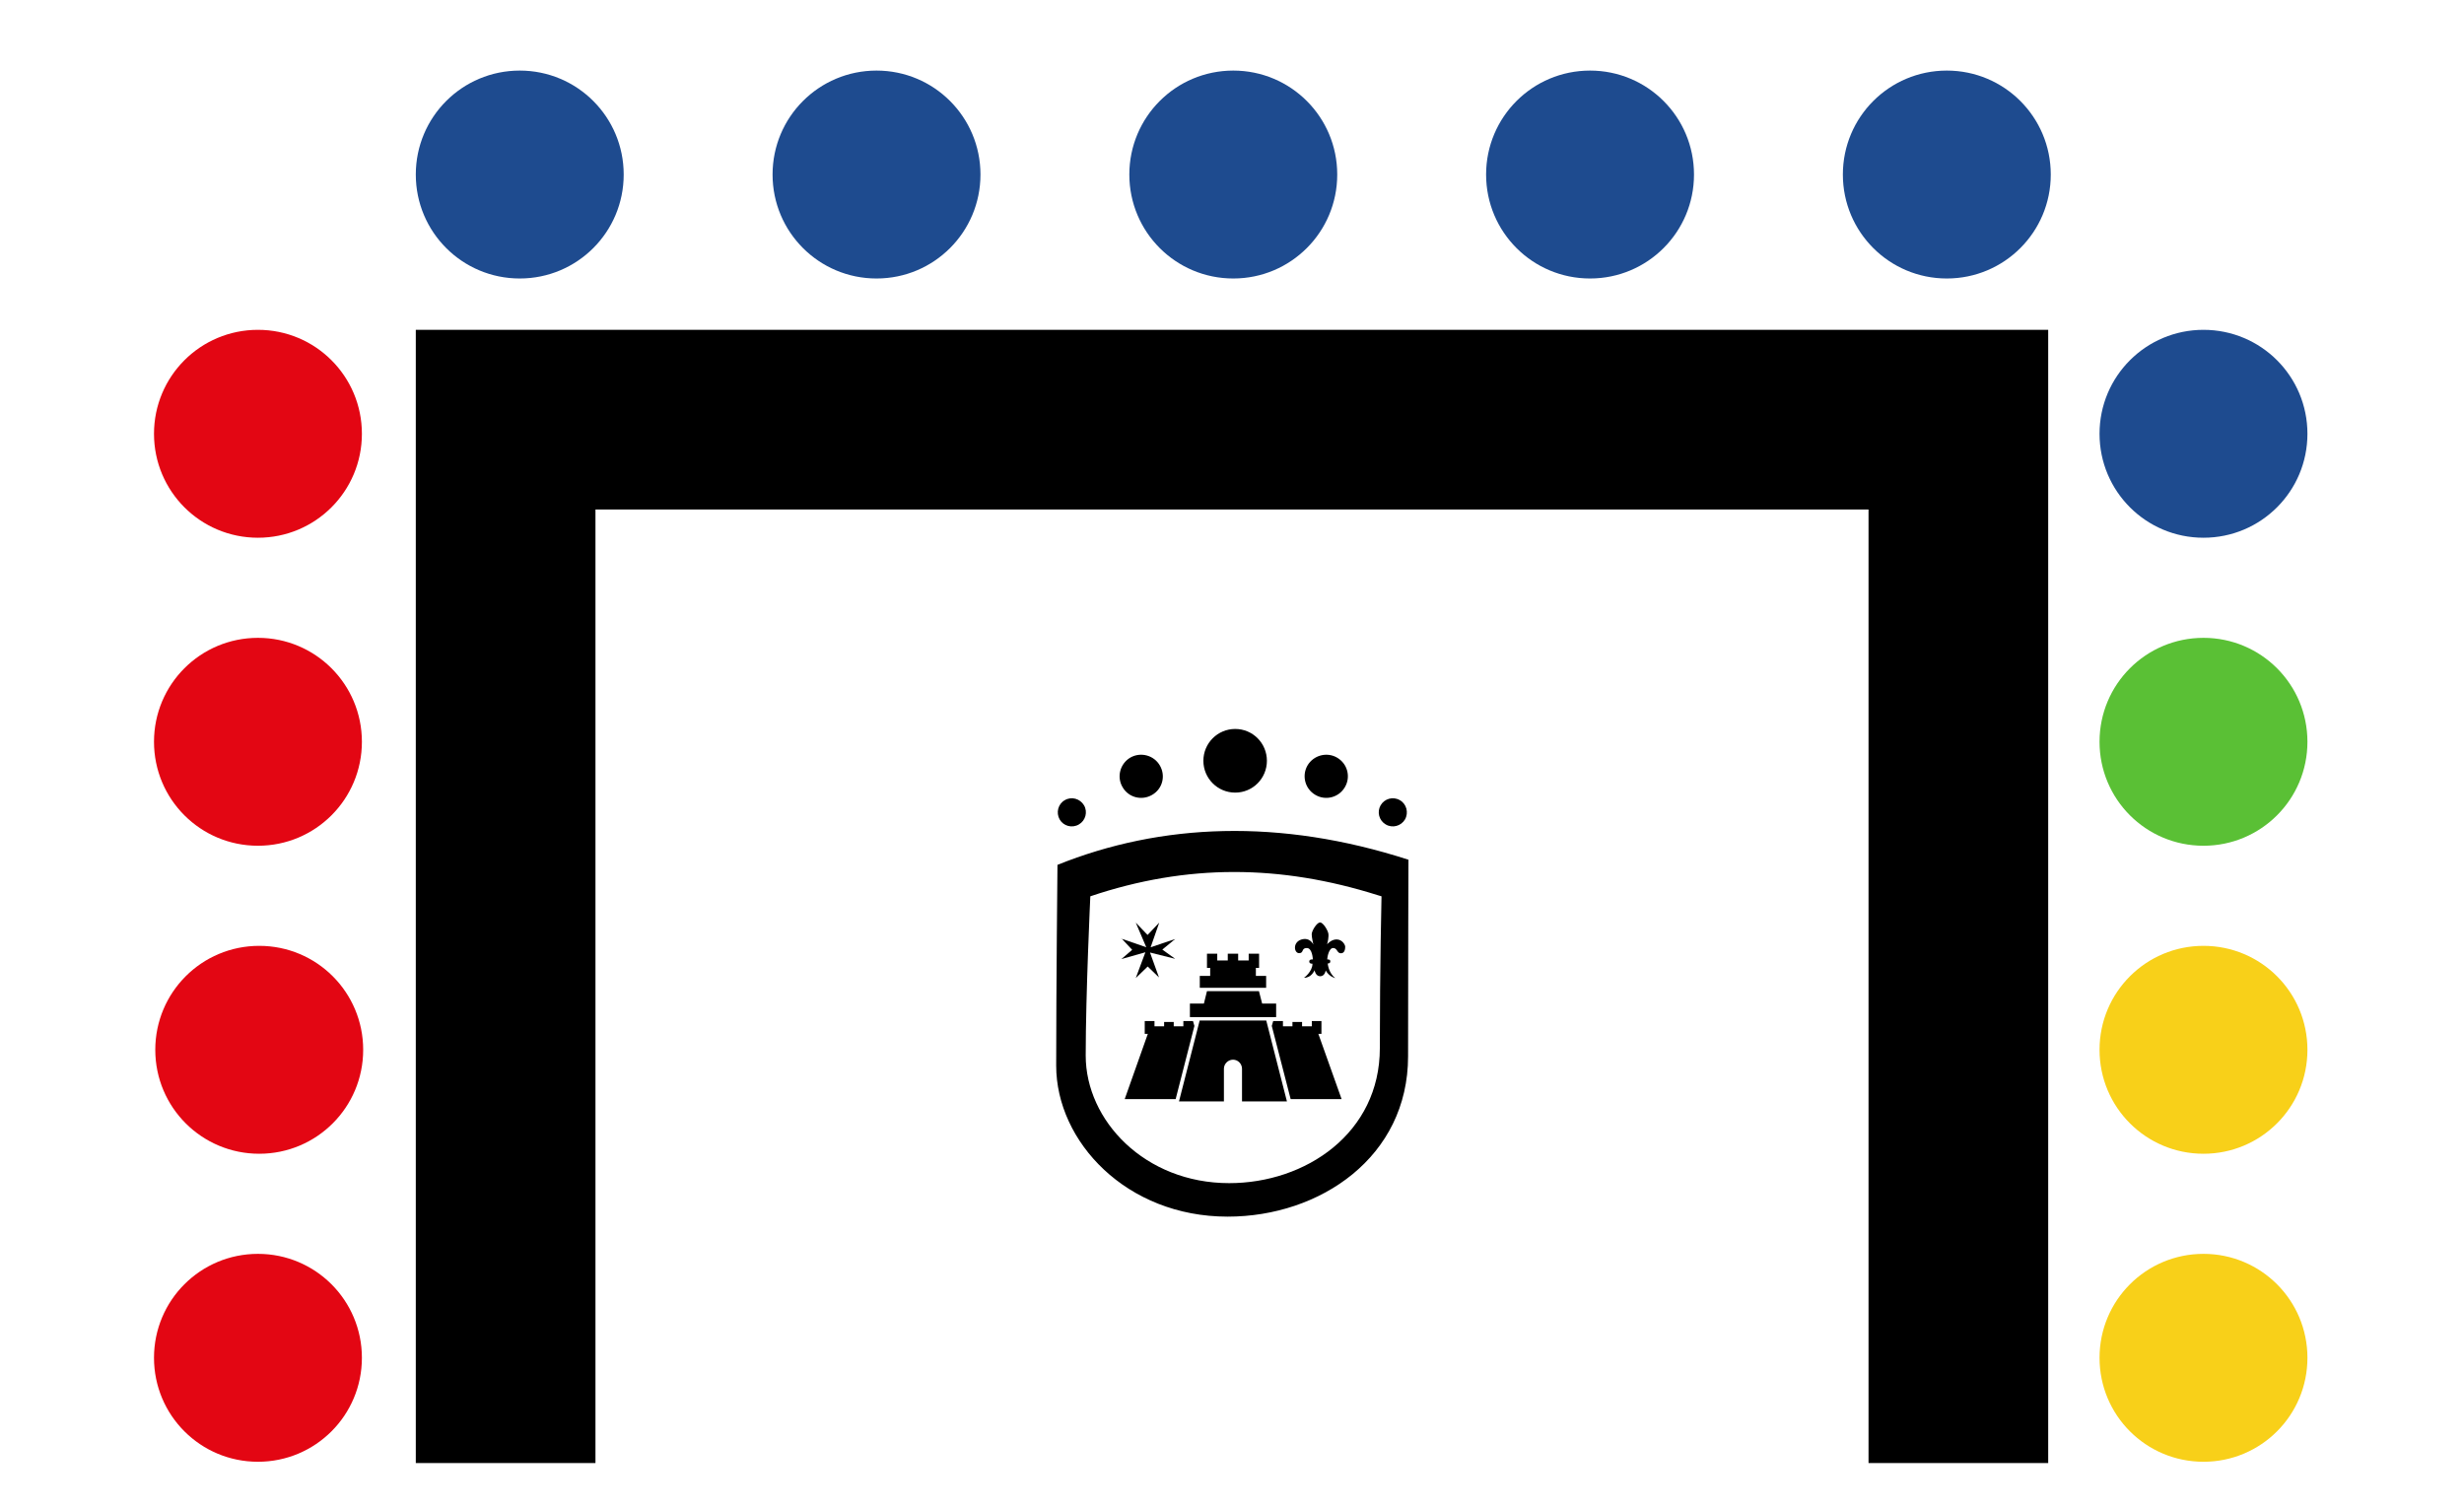
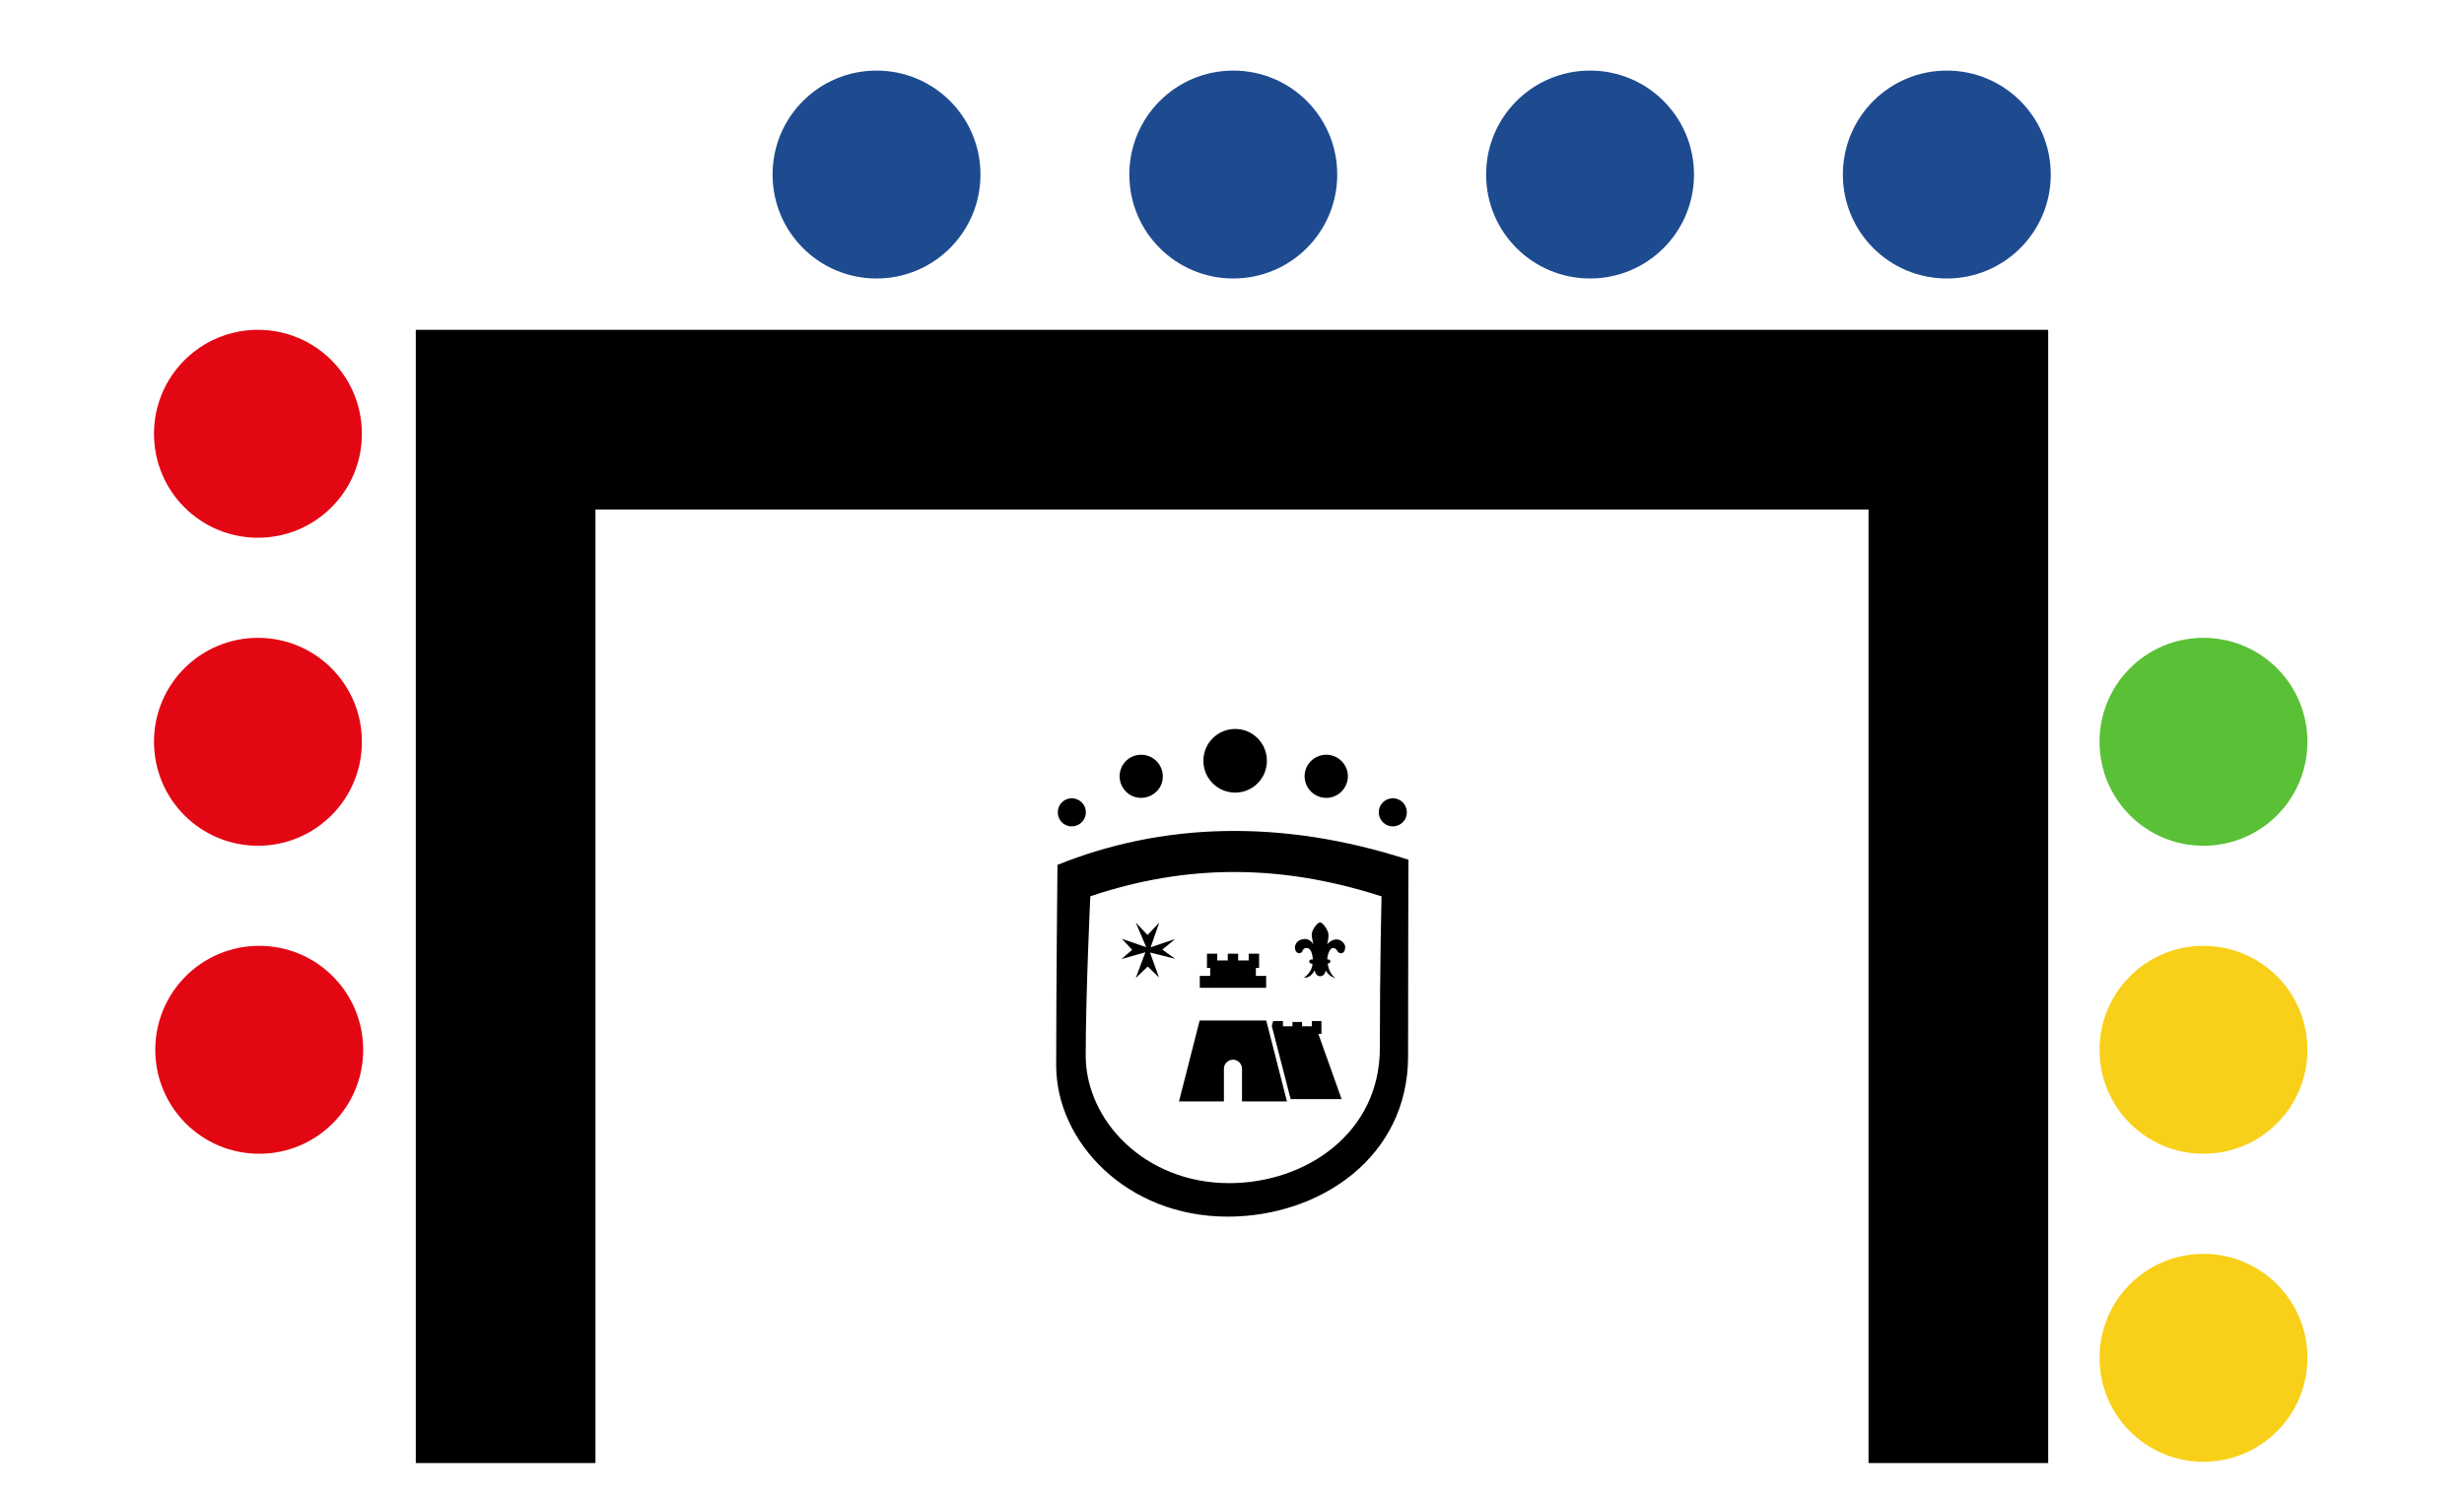
<svg xmlns="http://www.w3.org/2000/svg" version="1.2" viewBox="0 0 1920 1176" width="1920" height="1176">
  <title>Proyecto nuevo</title>
  <style>
		.s0 { fill: #000000 } 
		.s1 { fill: #1e4b8f } 
		.s2 { fill: #f8d019 } 
		.s3 { fill: #5ac035 } 
		.s4 { fill: #e30613 } 
	</style>
  <path id="Forma 1" class="s0" d="m1596 257v883h-140v-743h-992v743h-140v-883z" />
  <path id="Forma 2 copy 2" class="s1" d="m1239 217c-44.8 0-81-36.2-81-81 0-44.8 36.2-81 81-81 44.8 0 81 36.2 81 81 0 44.8-36.2 81-81 81z" />
  <path id="Forma 2 copy 3" class="s1" d="m1517 217c-44.8 0-81-36.2-81-81 0-44.8 36.2-81 81-81 44.8 0 81 36.2 81 81 0 44.8-36.2 81-81 81z" />
-   <path id="Forma 2 copy 7" class="s1" d="m1717 419c-44.8 0-81-36.2-81-81 0-44.8 36.2-81 81-81 44.8 0 81 36.2 81 81 0 44.8-36.2 81-81 81z" />
  <path id="Forma 2 copy 8" class="s2" d="m1717 1139c-44.8 0-81-36.2-81-81 0-44.8 36.2-81 81-81 44.8 0 81 36.2 81 81 0 44.8-36.2 81-81 81z" />
  <path id="Forma 2 copy 9" class="s2" d="m1717 899c-44.8 0-81-36.2-81-81 0-44.8 36.2-81 81-81 44.8 0 81 36.2 81 81 0 44.8-36.2 81-81 81z" />
  <path id="Forma 2 copy 10" class="s3" d="m1717 659c-44.8 0-81-36.2-81-81 0-44.8 36.2-81 81-81 44.8 0 81 36.2 81 81 0 44.8-36.2 81-81 81z" />
  <path id="Forma 2 copy 11" class="s4" d="m201 419c-44.8 0-81-36.2-81-81 0-44.8 36.2-81 81-81 44.8 0 81 36.2 81 81 0 44.8-36.2 81-81 81z" />
-   <path id="Forma 2 copy 12" class="s4" d="m201 1139c-44.8 0-81-36.2-81-81 0-44.8 36.2-81 81-81 44.8 0 81 36.2 81 81 0 44.8-36.2 81-81 81z" />
  <path id="Forma 2 copy 13" class="s4" d="m202 899c-44.8 0-81-36.2-81-81 0-44.8 36.2-81 81-81 44.8 0 81 36.2 81 81 0 44.8-36.2 81-81 81z" />
  <path id="Forma 2 copy 14" class="s4" d="m201 659c-44.8 0-81-36.2-81-81 0-44.8 36.2-81 81-81 44.8 0 81 36.2 81 81 0 44.8-36.2 81-81 81z" />
  <path id="Forma 2 copy 4" class="s1" d="m961 217c-44.8 0-81-36.2-81-81 0-44.8 36.2-81 81-81 44.8 0 81 36.2 81 81 0 44.8-36.2 81-81 81z" />
  <path id="Forma 2 copy 5" class="s1" d="m683 217c-44.8 0-81-36.2-81-81 0-44.8 36.2-81 81-81 44.8 0 81 36.2 81 81 0 44.8-36.2 81-81 81z" />
-   <path id="Forma 2 copy 6" class="s1" d="m405 217c-44.8 0-81-36.2-81-81 0-44.8 36.2-81 81-81 44.8 0 81 36.2 81 81 0 44.8-36.2 81-81 81z" />
  <g id="&lt;Group&gt;">
    <path id="&lt;Path&gt;" class="s0" d="m962.5 617.6c-13.7 0-24.8-11.1-24.8-24.8 0-13.7 11.1-24.8 24.8-24.8 13.7 0 24.7 11.1 24.7 24.8 0 13.7-11 24.8-24.7 24.8z" />
    <path id="&lt;Path&gt;" class="s0" d="m1048 613.3c-4.7 8.1-15 10.8-23 6.1-8-4.6-10.8-14.8-6.2-22.9 4.7-8 15-10.8 23-6.2 8.2 4.7 10.9 15 6.2 23z" />
    <path id="&lt;Path&gt;" class="s0" d="m1094.8 638.5c-3.1 5.2-9.8 7-15 3.9-5.2-3-7-9.7-4-14.9 3-5.2 9.7-7.1 15-4 5.2 2.9 7 9.7 4 15z" />
    <path id="&lt;Path&gt;" class="s0" d="m874.7 613.3c-4.7-8-1.9-18.3 6.1-23 8.1-4.6 18.4-1.8 23 6.2 4.7 8.1 2 18.3-6.1 22.9-8.1 4.7-18.4 2-23-6.1z" />
    <path id="&lt;Path&gt;" class="s0" d="m825.7 638.5c-3-5.3-1.2-12.1 4-15 5.2-3.1 11.9-1.2 15 4 3 5.2 1.2 11.9-4 14.9-5.3 3.1-12 1.3-15-3.9z" />
    <g id="&lt;Group&gt;">
      <path id="&lt;Compound Path&gt;" fill-rule="evenodd" class="s0" d="m824 673.9c80.8-32.5 173.3-36.4 273.5-4 0 0-0.3 75-0.3 153.2 0 78.3-68.4 124.9-140.6 124.9-78.8 0-133.6-58.4-133.6-117.7 0-59.3 1-156.4 1-156.4zm249.5 23.6c-75.7-23.9-148.6-24.5-223.9 0.9 0 0-3.6 76.1-3.6 124.1 0 50.6 46.1 99.4 111.8 99.4 59.6 0 117.4-38.9 117.4-105.2 0-63.2 1.3-118.3 1.3-118.3z" />
-       <path id="&lt;Path&gt;" class="s0" d="m994.4 792.5h-67.2v-10.5h10.9l2.4-9.7h40.5l2.5 9.7h10.9z" />
      <path id="&lt;Path&gt;" class="s0" d="m986.6 769.7h-51.7v-9.3h8.1v-6.2h-2.5v-11.1h8v5.3h8.2v-5.3h8.1v5.3h8.2v-5.3h8.1v11.1h-2.5v6.2h8z" />
-       <path id="&lt;Path&gt;" class="s0" d="m916.1 856.4h-39.7l18-50.8h-2.4v-10h7.6v4.1h7.5v-3.4h7.5v3.4h7.5v-4.1h7.5l1.1 3.8z" />
      <path id="&lt;Path&gt;" class="s0" d="m1005.7 856.4h39.7l-18.1-50.8h2.4v-10h-7.5v4.1h-7.6v-3.4h-7.5v3.4h-7.4v-4.1h-7.6l-1.1 3.8z" />
      <path id="&lt;Path&gt;" class="s0" d="m1002.8 858.2h-35v-25.6c-0.1-3.8-3.2-6.9-7-6.9-3.8 0-7 3.1-7.1 6.9v25.6h-35l16.1-63h51.9z" />
      <path id="&lt;Path&gt;" class="s0" d="m873.8 731.4l19.4 6.7-8.2-19.2 9.2 9.6 9.1-9.6-6.7 19.2 19.1-6.4-10 8.2 10 7.2-19.6-4.9 7 19.4-8.8-8.5-9.3 9 7.5-20.1-18.7 5.3 8.4-7.2-8.4-9" />
      <path id="&lt;Path&gt;" class="s0" d="m1023 747.6c0 0-0.3-8.9-4.7-8.9-4.5 0-2.1 4-6 4-4 0-5.2-8.4 1.7-10.6 6.8-2.1 9.4 3.9 9.4 3.9 0 0-1.3-5.5-1.3-8 0-2.6 3.8-9 6.4-9.2 2.5-0.3 6.3 6.4 6.6 8.7 0.4 2.4-0.5 7.1-1 8.1-0.5 1 2.7-3.6 7.3-3.6 4.7 0 6.8 4.4 6.8 5.6 0 1.2-0.1 5.2-3.3 5.2-3.2 0-2.7-4.1-6.1-4.1-3.4 0-4.6 7.4-4.6 8.9 0 0 2.4-0.3 2.4 1.4 0 1.9-1.7 1.7-2 1.7 0 0 0.5 7.5 5.9 11.4 0 0-4.5-0.7-7.5-5.9 0 0-0.6 4.5-4.3 4.5-3.6 0-4.4-4.7-4.4-4.7 0 0-2.2 5.9-8.2 5.9 0 0 6.6-4.7 6.6-11 0 0-2.5 0.3-2.5-1.7 0-2 2.8-1.6 2.8-1.6z" />
    </g>
  </g>
</svg>